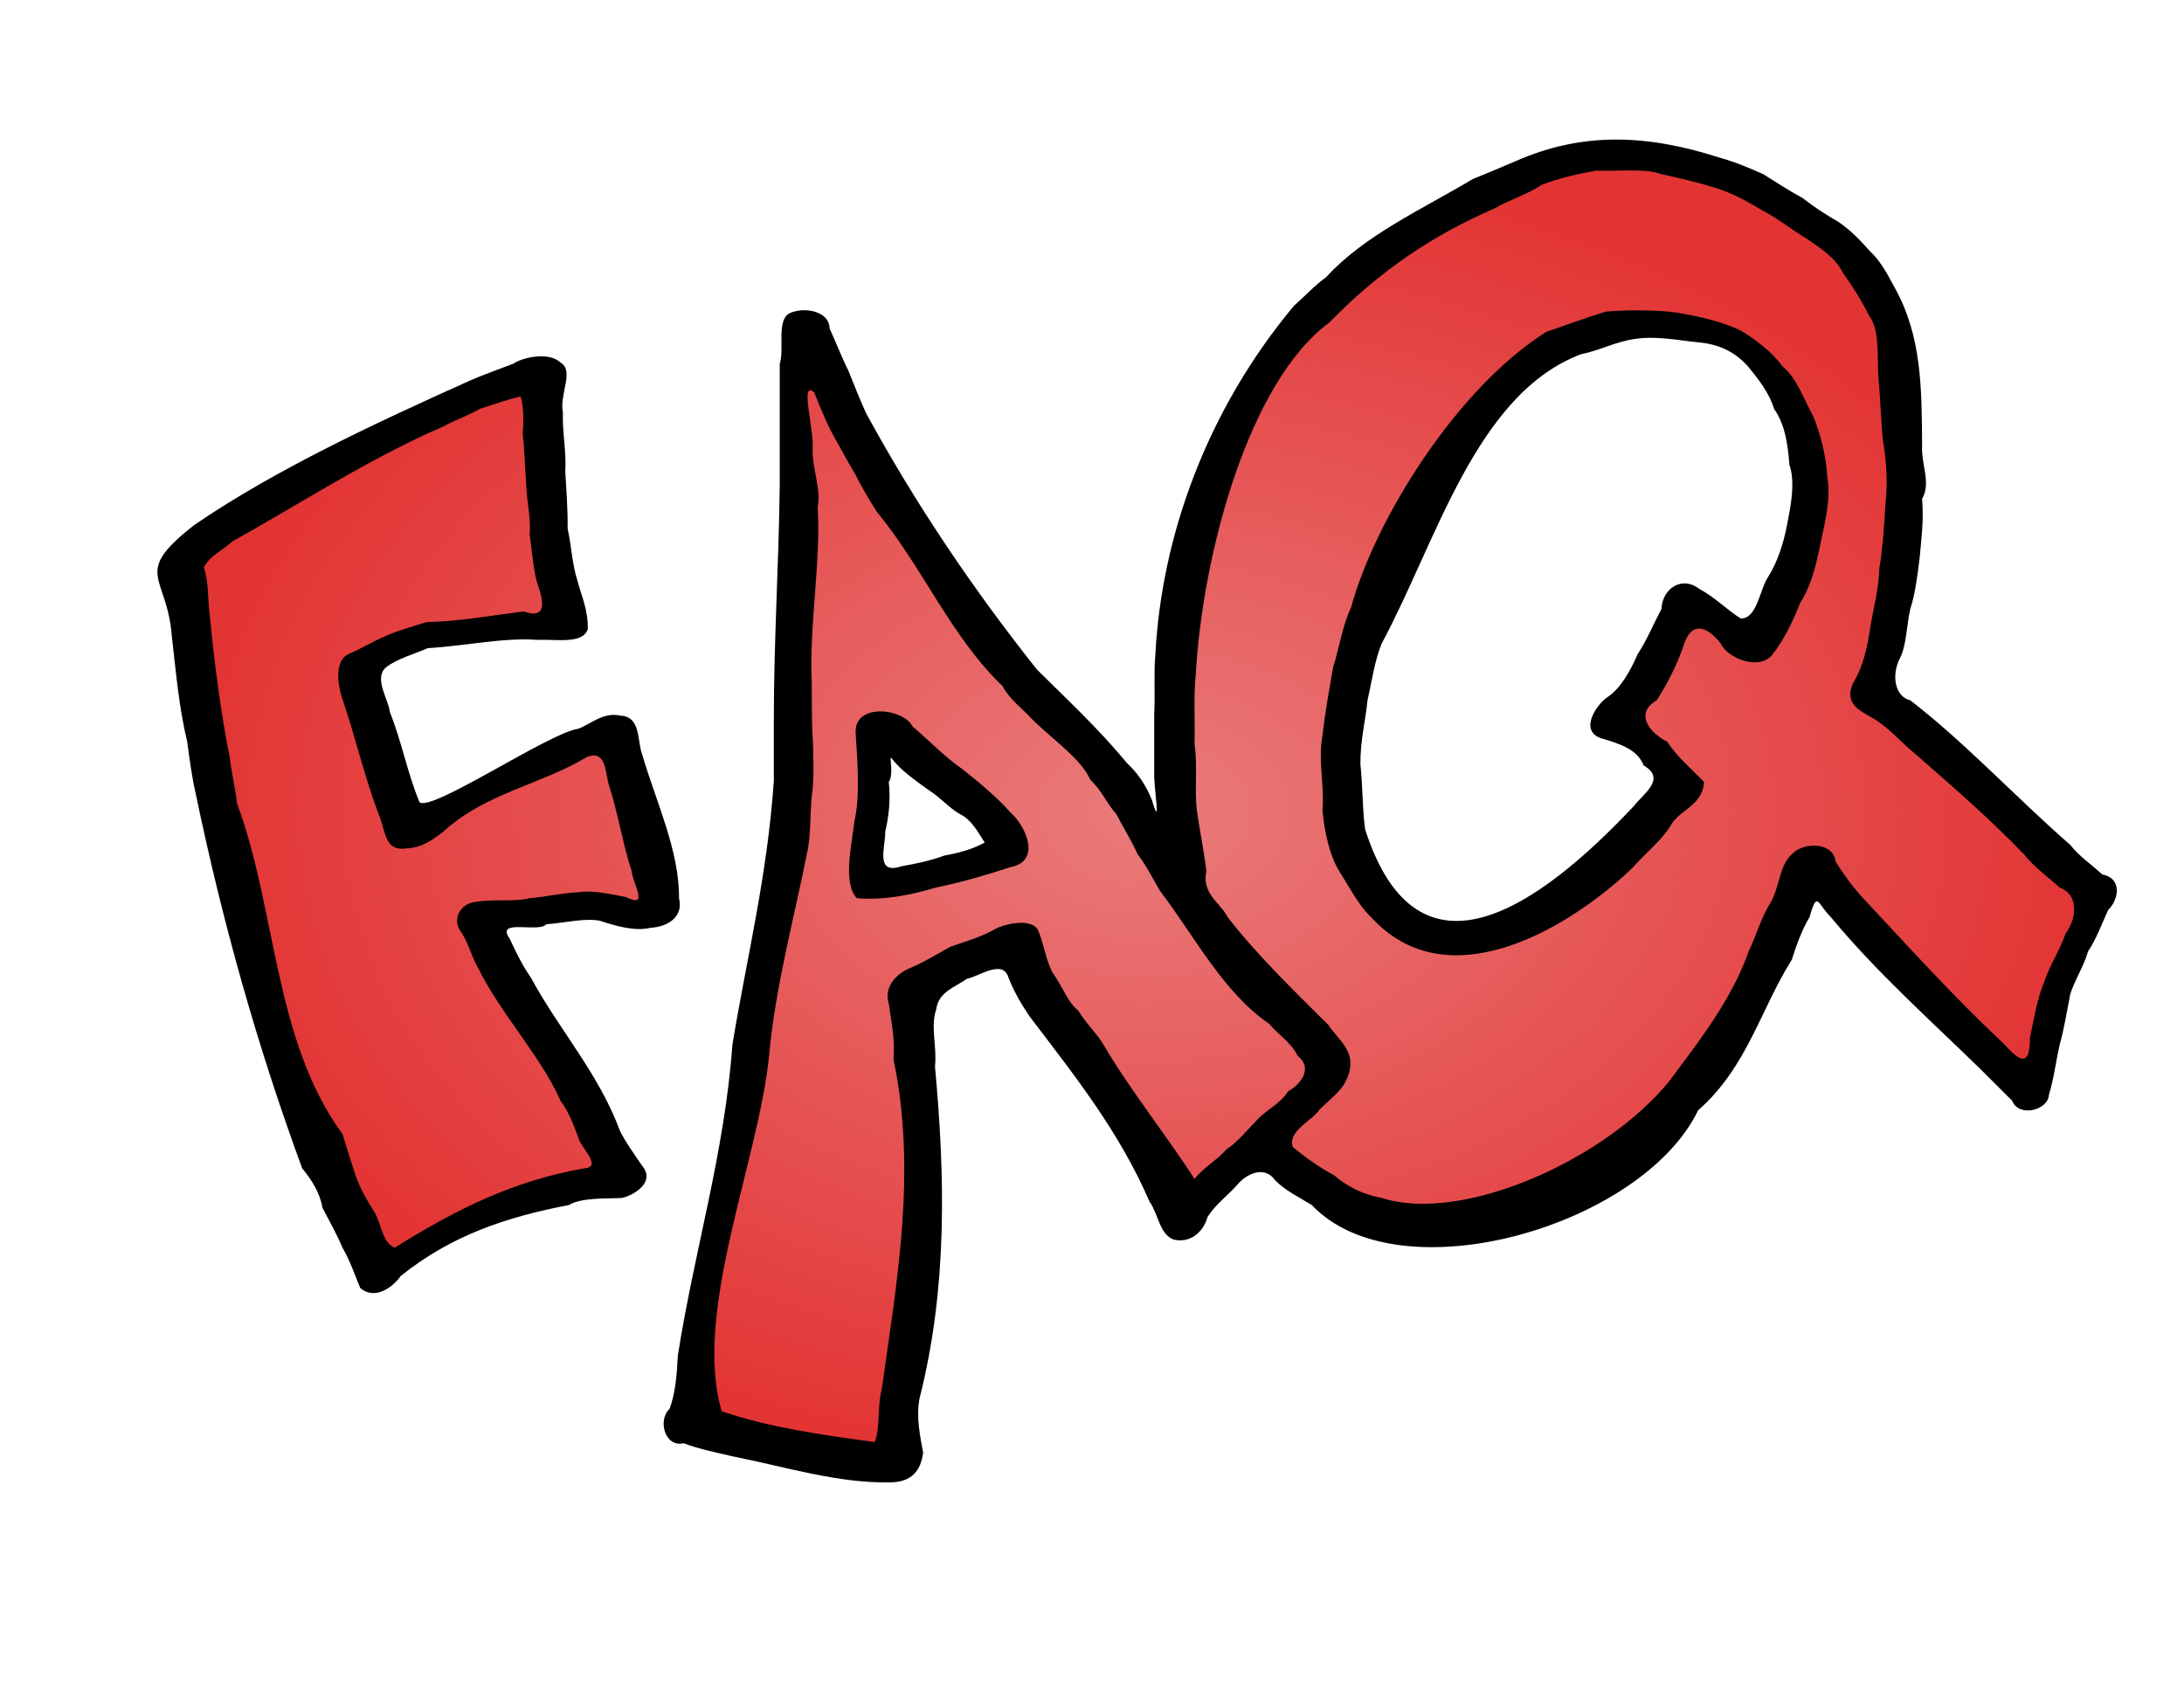
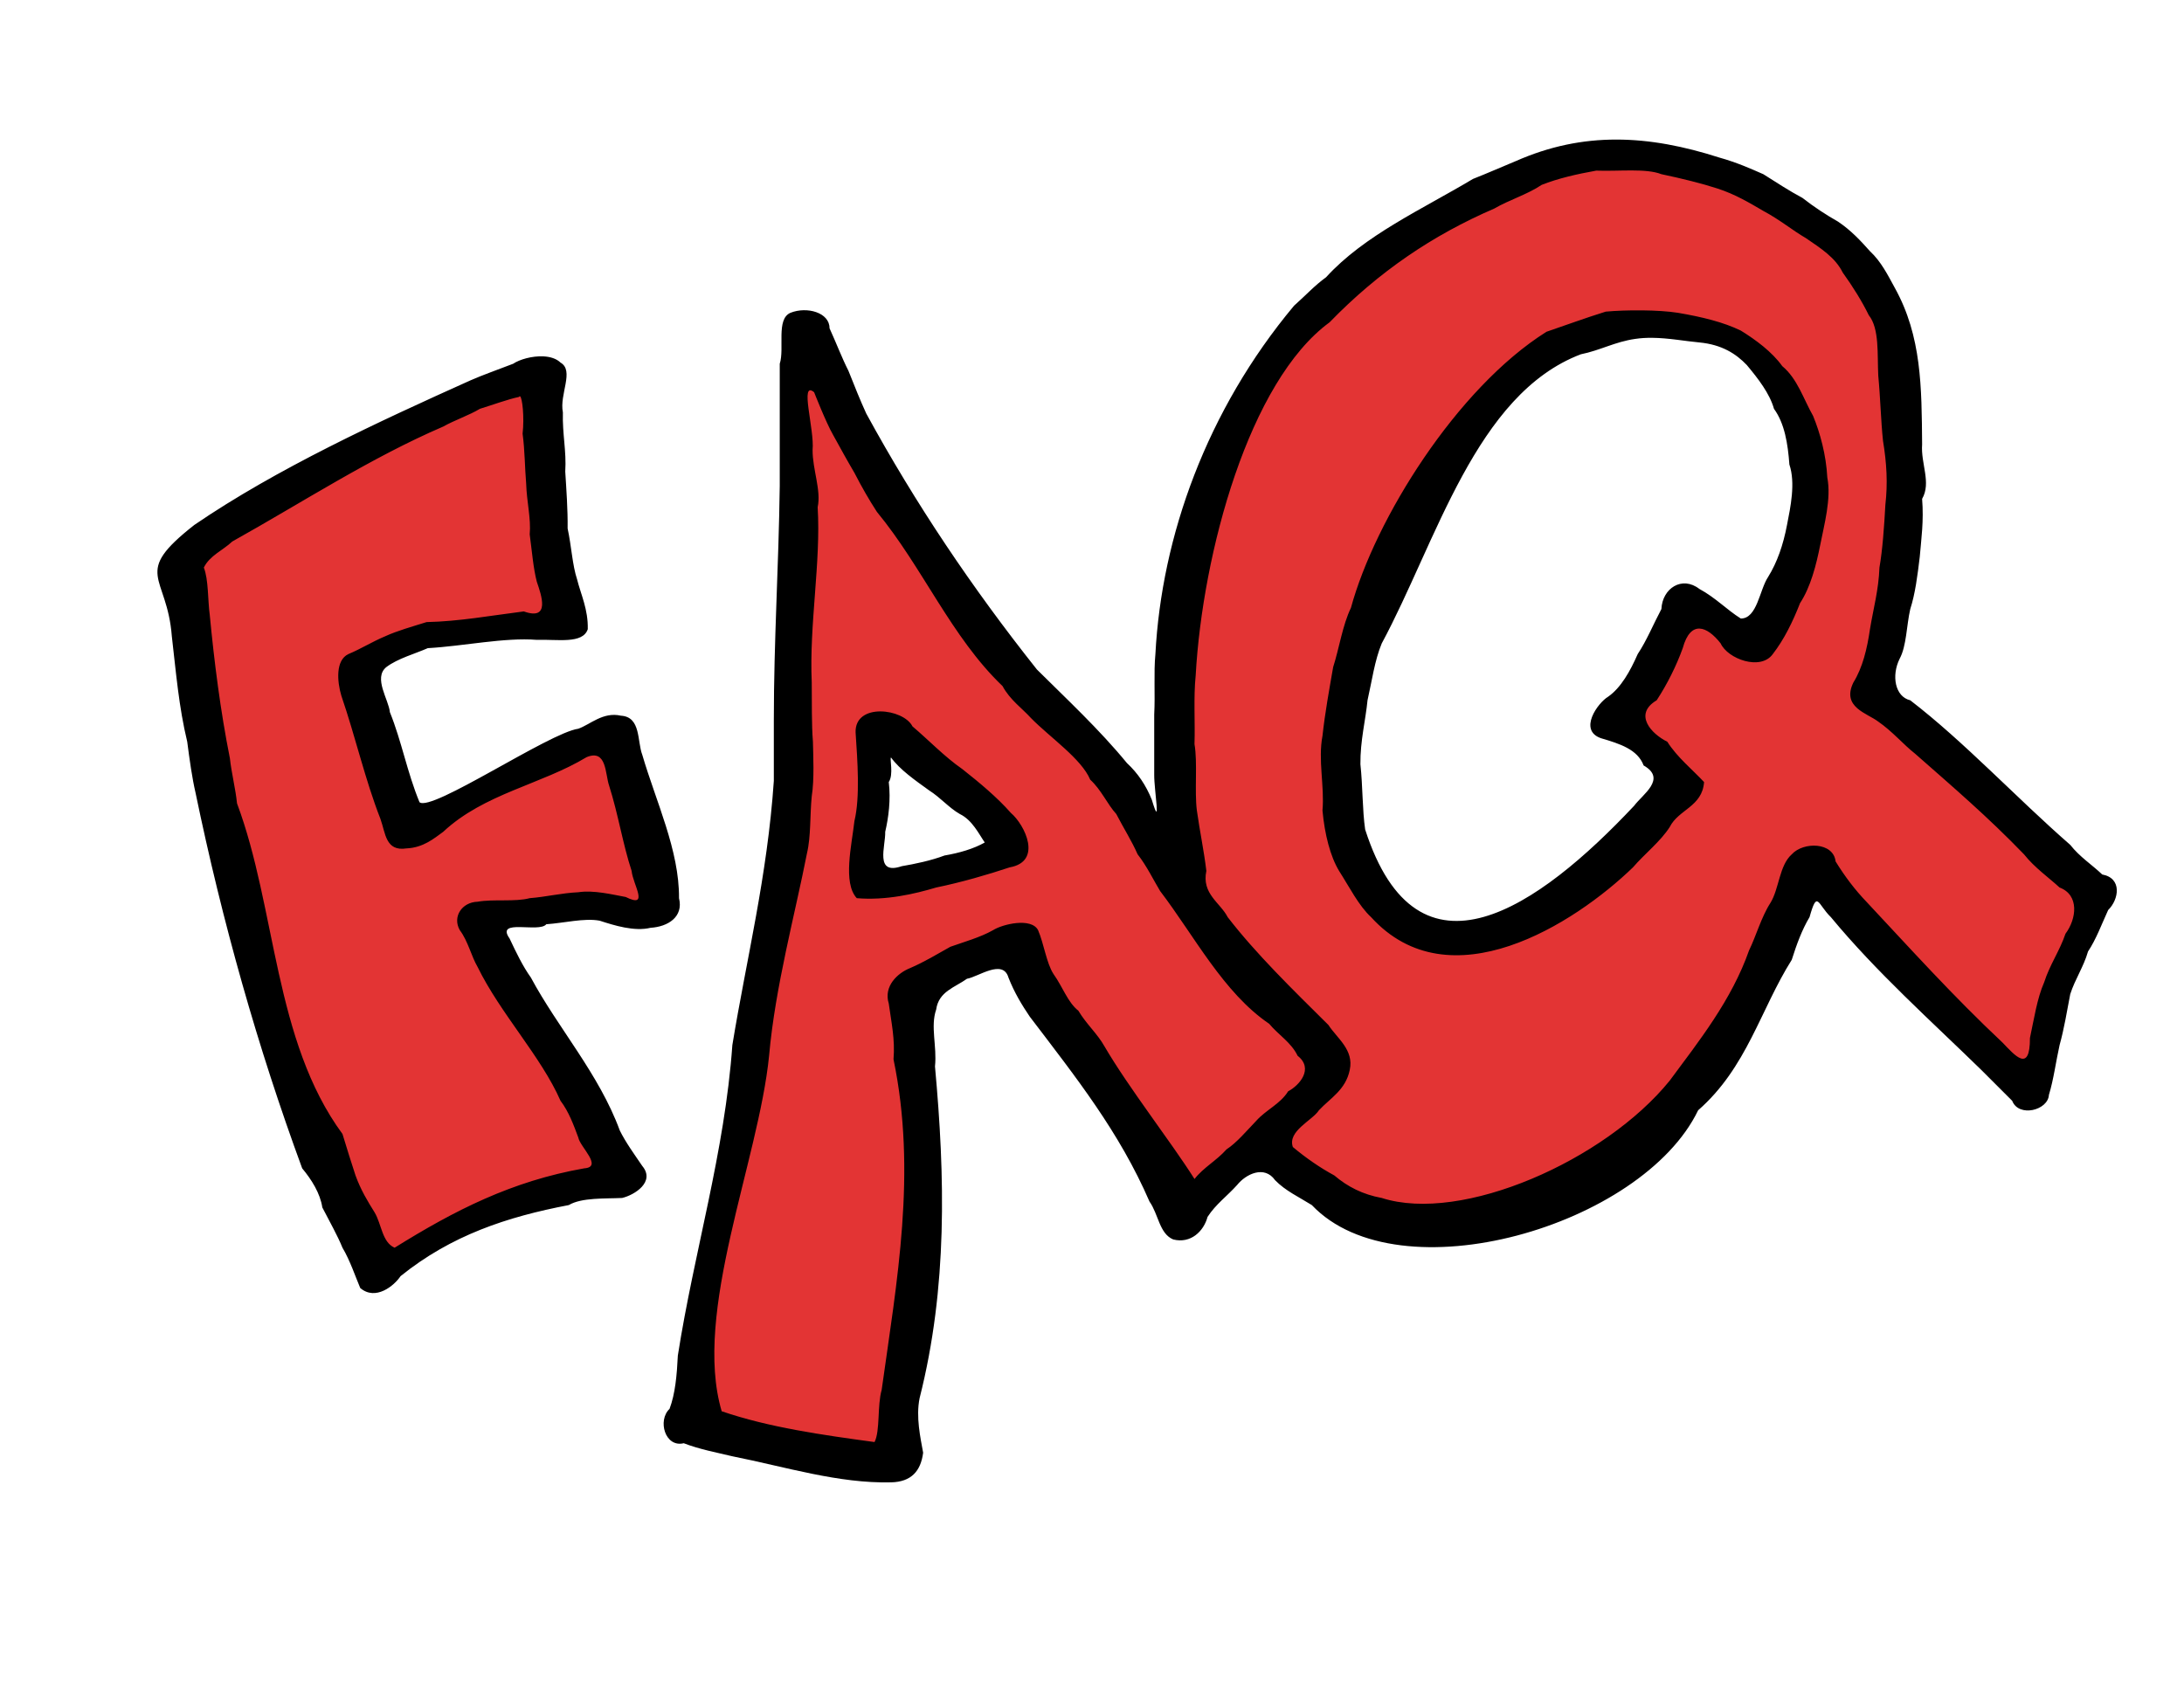
<svg xmlns="http://www.w3.org/2000/svg" xmlns:ns1="http://www.inkscape.org/namespaces/inkscape" xmlns:ns2="http://sodipodi.sourceforge.net/DTD/sodipodi-0.dtd" xmlns:xlink="http://www.w3.org/1999/xlink" viewBox="0,0,1843,1440" width="1843" height="1440" version="1.1" id="svg2" ns1:version="0.91 r13725" ns2:docname="FAQ-text.svg">
  <ns2:namedview pagecolor="#ffffff" bordercolor="#666666" borderopacity="1" objecttolerance="10" gridtolerance="10" guidetolerance="10" ns1:pageopacity="0" ns1:pageshadow="2" ns1:window-width="1916" ns1:window-height="1035" id="namedview9" showgrid="false" ns1:zoom="0.56783018" ns1:cx="961.85766" ns1:cy="253.32929" ns1:window-x="4" ns1:window-y="1" ns1:window-maximized="1" ns1:current-layer="g4162" />
  <defs id="defs4">
    <linearGradient ns1:collect="always" id="linearGradient4152">
      <stop style="stop-color:#ea7b7b;stop-opacity:1;" offset="0" id="stop4154" />
      <stop style="stop-color:#ea7b7b;stop-opacity:0;" offset="1" id="stop4156" />
    </linearGradient>
    <radialGradient ns1:collect="always" xlink:href="#linearGradient4152" id="radialGradient4158" cx="965.958" cy="685.373" fx="965.958" fy="685.373" r="807.46" gradientTransform="matrix(1,0,0,0.686,0,215.253)" gradientUnits="userSpaceOnUse" />
  </defs>
  <g id="layer0">
    <g id="g4162">
      <g id="g4167">
        <path style="fill:#e33434;fill-rule:evenodd;stroke:none;stroke-width:1px;stroke-linecap:butt;stroke-linejoin:miter;stroke-opacity:1;fill-opacity:1" d="M 1338.428 131.51 L 1246.852 161.449 L 1098.92 268.875 L 1012.627 422.09 L 996.777 603.482 L 998.537 751.414 L 885.828 591.154 L 785.445 476.684 L 716.764 335.797 L 690.348 288.248 L 676.258 300.574 L 667.453 691.537 L 581.16 1198.73 L 737.896 1239.236 L 757.27 1230.43 L 776.641 1078.977 L 778.402 879.973 L 774.879 830.662 L 857.65 804.246 L 998.537 1031.428 L 1060.176 966.268 L 1121.814 1005.012 L 1181.691 1034.949 L 1296.162 1010.295 C 1296.162 1010.295 1387.738 953.94 1387.738 960.984 C 1387.738 968.029 1470.51 869.406 1470.51 869.406 L 1530.387 737.324 L 1706.496 925.762 L 1732.912 848.273 L 1773.418 753.176 L 1577.938 580.588 L 1606.113 474.922 L 1595.547 288.248 L 1590.264 238.938 L 1511.016 172.016 L 1407.111 135.033 L 1338.428 131.51 z M 1373.65 274.158 L 1458.182 284.725 L 1493.404 309.381 L 1526.865 378.062 L 1507.492 511.906 L 1477.555 543.605 L 1430.006 510.145 L 1361.322 610.527 L 1417.678 656.314 L 1338.428 753.176 L 1275.029 791.918 L 1199.303 795.441 L 1179.93 774.309 L 1141.186 737.324 L 1123.576 642.227 L 1142.947 552.41 L 1186.975 453.789 L 1260.939 332.275 L 1304.967 291.77 L 1336.668 284.725 L 1373.65 274.158 z M 457.883 318.186 L 371.59 339.318 L 218.375 427.373 L 158.498 460.834 L 221.896 867.646 L 318.758 1075.455 L 369.828 1036.711 L 528.326 990.922 L 403.289 777.83 L 479.016 765.502 L 551.221 767.264 L 516 610.527 L 461.406 638.703 L 352.219 702.104 L 299.385 561.217 L 338.129 541.844 L 401.529 531.277 L 475.494 524.232 L 457.883 413.285 L 457.883 318.186 z M 741.418 621.094 L 764.312 629.898 L 824.189 686.254 L 848.846 714.432 L 790.729 737.324 L 730.852 744.369 L 741.418 621.094 z " id="path4139" />
-         <path id="path4150" d="M 1338.428 131.51 L 1246.852 161.449 L 1098.92 268.875 L 1012.627 422.09 L 996.777 603.482 L 998.537 751.414 L 885.828 591.154 L 785.445 476.684 L 716.764 335.797 L 690.348 288.248 L 676.258 300.574 L 667.453 691.537 L 581.16 1198.73 L 737.896 1239.236 L 757.27 1230.43 L 776.641 1078.977 L 778.402 879.973 L 774.879 830.662 L 857.65 804.246 L 998.537 1031.428 L 1060.176 966.268 L 1121.814 1005.012 L 1181.691 1034.949 L 1296.162 1010.295 C 1296.162 1010.295 1387.738 953.94 1387.738 960.984 C 1387.738 968.029 1470.51 869.406 1470.51 869.406 L 1530.387 737.324 L 1706.496 925.762 L 1732.912 848.273 L 1773.418 753.176 L 1577.938 580.588 L 1606.113 474.922 L 1595.547 288.248 L 1590.264 238.938 L 1511.016 172.016 L 1407.111 135.033 L 1338.428 131.51 z M 1373.65 274.158 L 1458.182 284.725 L 1493.404 309.381 L 1526.865 378.062 L 1507.492 511.906 L 1477.555 543.605 L 1430.006 510.145 L 1361.322 610.527 L 1417.678 656.314 L 1338.428 753.176 L 1275.029 791.918 L 1199.303 795.441 L 1179.93 774.309 L 1141.186 737.324 L 1123.576 642.227 L 1142.947 552.41 L 1186.975 453.789 L 1260.939 332.275 L 1304.967 291.77 L 1336.668 284.725 L 1373.65 274.158 z M 457.883 318.186 L 371.59 339.318 L 218.375 427.373 L 158.498 460.834 L 221.896 867.646 L 318.758 1075.455 L 369.828 1036.711 L 528.326 990.922 L 403.289 777.83 L 479.016 765.502 L 551.221 767.264 L 516 610.527 L 461.406 638.703 L 352.219 702.104 L 299.385 561.217 L 338.129 541.844 L 401.529 531.277 L 475.494 524.232 L 457.883 413.285 L 457.883 318.186 z M 741.418 621.094 L 764.312 629.898 L 824.189 686.254 L 848.846 714.432 L 790.729 737.324 L 730.852 744.369 L 741.418 621.094 z " style="fill:url(#radialGradient4158);fill-rule:evenodd;stroke:none;stroke-width:1px;stroke-linecap:butt;stroke-linejoin:miter;stroke-opacity:1;fill-opacity:1" />
        <path d="m 1279,136 c -12.1,5 -24,10.3 -36,15 -42.685,25.548 -91.596,47.422 -124,83 -9.5,6.8 -17.7,15.8 -27,24 -73.774,88.26 -111.79,194.818 -117,294 -1.5,15.7 -0.1,34.2 -1,51 l 0,51 c -0.1,12.9 6.1,48 -2,21 -4.9,-12.2 -11.8,-22.5 -21,-31 -23.388,-28.514 -51.155,-54.294 -76,-79 -54.716,-68.896 -102.496,-139.96 -144,-216 -5,-10.9 -9.9,-23.1 -15,-36 -5.5,-10.8 -10.2,-23.3 -16,-36 0.1,-13.2 -19,-18.6 -33,-13 -12.3,5.4 -4.8,30 -9,43 l 0,51 0,52 c -0.918,69.212 -5,130.253 -5,198 l 0,51 c -5.482,80.607 -23.213,150.914 -35,223 -6.417,90.465 -32.286,174.276 -46,262 -0.8,16.5 -2.2,32.3 -7,45 -10.3,9.7 -3.8,32.8 12,29 13.2,5.1 27.6,7.8 41,11 45.201,9.001 89.599,23.072 134,22 16.9,-0.4 25,-9.4 27,-25 -2.3,-12.8 -6.2,-30.1 -3,-46 23.716,-93.596 21.498,-187.232 13,-280 1.8,-17.1 -4,-33.6 1,-48 2.1,-15.3 15.9,-18.7 26,-26 9.4,-1.5 30.3,-17.1 35,-1 5,12.8 11.5,23.4 18,33 39.269,51.602 75.573,97.311 101,156 7.6,10.7 8.3,27.1 20,32 14.9,3.8 25.8,-7 29,-19 6.8,-10.6 16.8,-17.8 25,-27 7.3,-9.1 22.9,-16.9 32,-4 8.7,9 20.5,14.4 31,21 73.615,77.565 278.846,17.82 326,-80 41.223,-36.112 52.406,-84.713 79,-127 4.1,-13 8.7,-25.5 15,-36 6.6,-23.4 6.6,-11.1 18,0 38.569,46.611 84.4,87.416 127,129 9.3,9.4 17.9,18 26,26 5.6,14.3 30.3,8 31,-5 4,-13 5.9,-28.2 9,-42 3.8,-13.6 6.2,-28.4 9,-43 4.1,-12.8 11.2,-22.8 15,-36 6.9,-10.4 11.5,-23 17,-35 9.1,-8.9 12,-26.9 -5,-30 -8.6,-8.2 -19.1,-14.9 -27,-25 -45.701,-39.883 -89.38,-86.937 -135,-122 -12.9,-3.1 -16,-20.8 -9,-35 5.9,-10.8 5.8,-28.1 9,-42 4.2,-13 6.1,-28.2 8,-44 1.3,-15.3 3.5,-30.2 2,-49 7.9,-13.8 -1.2,-29.5 0,-46 -0.395,-48.246 -0.39,-91.219 -23,-132 -5.9,-10.8 -11.6,-22.3 -21,-31 -7.6,-8.5 -15.8,-17.5 -27,-25 -9.9,-5.6 -20.3,-12.4 -30,-20 -11.1,-5.9 -21.4,-12.7 -33,-20 -10.7,-4.7 -22.6,-10 -37,-14 -59.903,-19.265 -114.731,-22.338 -172,3 z m 97.91,7.844 c 9.7,0.025 18.59,0.606 25.09,3.156 17.1,3.6 34.1,7.8 47,12 15.3,4.9 27.5,12.3 39,19 13.9,7.4 24.6,16.4 36,23 12.7,8.7 24.8,16.4 31,29 8.4,11.6 16.5,24.7 22,36 9.1,11.3 7.1,33.1 8,51 1.8,18.8 2.2,38 4,55 3.1,18.8 4.1,35.8 2,54 -1,18.3 -2.4,38.1 -5,53 -0.7,19 -5.1,34.3 -8,52 -2.4,16.5 -6.2,32.4 -14,45 -10.2,20.9 11.8,25.9 21,33 11.8,8.1 21.5,19.6 31,27 32.813,28.905 60.913,52.841 92,85 8.9,11.3 21.4,20 30,28 16.8,6.3 14.4,26.4 5,39 -4.9,14.5 -13.2,26 -18,41 -6,13.6 -8.5,30.8 -12,47 0.1,30 -12.8,14.6 -23,4 -42.322,-39.78 -77.684,-79.136 -115,-119 -9.6,-10 -18.1,-21.2 -26,-34 -1.8,-16.4 -27.2,-16.8 -37,-6 -10.6,9.4 -10.6,29.1 -18,41 -7.7,11.9 -12.3,28.5 -18,40 -14.738,42.018 -42.205,76.488 -67,110 -54.508,67.325 -175.311,120.756 -243,99 -15.9,-2.9 -28.9,-9.5 -40,-19 -12.2,-6.6 -23.9,-14.7 -35,-24 -4.7,-13.5 16.4,-22.3 22,-31 9.6,-10.3 22.5,-17.1 26,-34 3.7,-17.1 -10.7,-26.7 -18,-38 -30.28,-30.025 -60.995,-59.904 -85,-91 -6.2,-12.2 -22.1,-19.6 -18,-39 -2,-17 -5.5,-33.2 -8,-51 -2.1,-16.4 0.7,-40.4 -2,-56 0.6,-18.4 -0.9,-39.6 1,-58 5.761,-103.351 45.02,-248.282 113,-298 41.421,-42.704 87.2,-73.688 139,-96 12.5,-7.3 27.8,-11.8 40,-20 13.6,-5.4 29.7,-9.1 46,-12 9.7,0.35 20.21,-0.181 29.91,-0.156 z m 8.97,118.094 C 1374.8,261.812 1363.6,262.2 1355,263 c -17.3,5.4 -33.6,11.4 -50,17 -75.843,47.68 -144.696,158.387 -165,233 -7,14.3 -10.1,34.9 -15,50 -3.3,19.1 -6.8,37.9 -9,58 -3.9,20.4 1.8,42.4 0,63 1.8,20 6.6,38.8 14,51 8.7,13.6 16.6,29.4 27,39 66.293,72.881 171.589,5.778 221,-42 9.8,-11.4 23.1,-21.7 31,-34 7.4,-14.9 27.5,-17.1 29,-38 -9.7,-10.4 -22.8,-21 -31,-34 -13.6,-6.7 -28.8,-23.2 -9,-35 8.8,-13.4 16.7,-29.2 22,-44 6.6,-24.1 20.6,-18.6 32,-4 6,13.1 33.7,23.3 44,9 9.6,-12.4 16.9,-27.4 23,-43 8.9,-13.5 13.7,-32.3 17,-49 3.3,-17 9.5,-39 6,-57 -1,-19.2 -6.1,-37.7 -12,-52 -8.1,-14.2 -13.2,-31.4 -26,-42 -8.6,-12 -22.2,-22.1 -35,-30 -14.6,-7.1 -32.5,-11.5 -53,-15 -8.1,-1.3 -19.05,-1.938 -30.12,-2.062 z m 8.18,23.156 c 14.13,0.122 28.16,2.856 39.94,3.906 19,1.8 31,9.6 40,19 9.7,11.6 19.3,24 23,37 9,12.4 11.7,29.4 13,47 5.3,15.8 0.9,36.1 -2,51 -3.2,16.9 -8.3,31.6 -16,44 -7.2,10.8 -9.2,35.1 -23,35 -11.8,-7.4 -21.3,-17.6 -35,-25 -14.6,-11.3 -31.2,-0.5 -32,17 -6.7,12.6 -12.4,26.6 -20,38 -6.3,14.4 -14.2,28.5 -25,36 -8.7,5.2 -25.3,28.3 -6,35 15.9,4.7 30.9,9.4 36,23 19.8,11.3 -0.9,24.4 -8,34 -80.273,85.441 -182.601,158.082 -227,20 -2.4,-16.6 -2,-36.7 -4,-55 -0.2,-19.9 4.4,-37.3 6,-54 3.7,-16.2 6,-33.6 12,-48 46.216,-85.779 79.255,-210.242 168,-244 16.4,-3.3 28.9,-10.6 46,-13 4.65,-0.7 9.35,-0.947 14.06,-0.906 z M 458.562,300.75 C 449.103,300.277 438.5,303.312 433,307 c -11.9,4.6 -25.8,9.5 -36,14 -77.409,34.801 -163.564,74.551 -233,122 -53.268,41.778 -22.974,41.332 -19,94 3.6,30.818 5.869,59.415 13,89 2,15.4 4.1,30.5 7,43 22.591,109.009 52.397,214.767 90,317 8,9.6 15.2,21.1 17,33 6,11.7 12.8,23.6 17,34 6.3,10.5 11,24.6 15,34 13,11.1 28.7,-2 34,-10 42.752,-34.495 89.834,-50.053 142,-60 10.9,-6.5 30.9,-5.3 45,-6 10.5,-2.5 28.2,-13.6 17,-27 -6.1,-9 -14,-19.8 -19,-30 -17.411,-47.494 -52.42,-86.842 -75,-129 -6.7,-9.3 -12.3,-20.9 -18,-33 -12.2,-17.2 25.1,-4.4 31,-12 14.9,-1 32.1,-5.4 45,-3 12.6,4.1 29.4,9.3 43,6 14.7,-0.9 27.9,-9.2 24,-25 0.332,-40.226 -19.482,-81.558 -31,-121 -4.4,-11.4 -1,-32 -18,-33 -15.2,-3.5 -26.1,7.6 -36,11 -24.716,3.496 -124.042,70.66 -134,62 -10.522,-25.512 -14.987,-51.224 -25,-76 -0.9,-10.4 -14.2,-28.9 -3,-38 9.6,-7.3 24.4,-11.3 35,-16 30.035,-1.694 64.874,-9.189 92,-7 17.4,-0.6 38.8,3.7 43,-9 0.4,-16.7 -5.8,-29.2 -9,-42 -4,-12 -4.8,-28.3 -8,-43 0.2,-16 -1.1,-33.4 -2,-48 1.1,-17.6 -2.5,-31.2 -2,-50 -3.1,-15.2 9.9,-35.2 -2,-42 -3.487,-3.413 -8.761,-4.966 -14.438,-5.25 z M 687,331 c 0,0 10.1,25.8 16,36 6.2,11.3 12.9,23.4 18,32 6.2,12.1 12.5,23 19,33 38.632,46.847 62.763,105.665 106,147 6.3,11.7 16.5,18.7 24,27 16.032,16.336 42.589,34.338 50,52 9.4,8.6 14.4,20.7 22,29 6.3,12.2 13,22.6 18,34 7.6,9.6 13.7,22.3 19,31 28.732,37.636 53.428,85.864 92,112 7.8,9.4 18.6,15.7 24,27 13.8,10.8 1.7,24.9 -8,30 -6.6,10.7 -18.8,15.7 -27,25 -7.9,8.2 -16.4,18.4 -25,24 -8.4,9.5 -19.6,15.4 -27,25 -20.392,-32.178 -55.386,-76.708 -76,-112 -6,-10.7 -15.2,-18.6 -22,-30 -9,-7.1 -13.2,-20.1 -21,-31 -5.9,-9.1 -8.1,-25.6 -13,-37 -5.7,-10.9 -30,-5.1 -38,0 -10.7,6.1 -25.4,10.2 -36,14 -11.3,6.3 -21.9,12.8 -34,18 -10.6,4.2 -22.6,15.3 -18,30 2.2,16.1 5.4,30 4,47 19.85,95.458 2.82,187.149 -10,279 -3.8,13.1 -1.2,34.5 -6,44 -43.788,-5.945 -89.21,-12.342 -129,-26 -24.587,-83.37 31.158,-211.233 40,-300 5.159,-58.299 21.971,-119.643 32,-171 3.4,-14.2 2.4,-32.3 4,-48 2.3,-14.3 1.2,-34.9 1,-46 -1.2,-15.2 -0.8,-32.8 -1,-50 -2.211,-49.076 7.81,-101.245 5,-148 3.1,-14.3 -4.383,-31.839 -4.283,-48.239 1.7,-17.5 -11.274,-59.089 1.283,-48.761 z m -248.156,3.469 c 1.947,1.085 3.731,17.794 2.156,31.531 1.9,14 1.9,29.4 3,42 0.5,16 4.2,29.4 3,43 1.9,14.2 3,28.5 6,40 3.8,11.1 11.7,33.1 -11,25 -28.121,3.549 -54.561,8.436 -82,9 -12.4,3.9 -24.5,7.2 -35,12 -11,4.6 -20.4,10.6 -31,15 -11,5.2 -9.5,23.2 -6,35 12.086,35.312 20.114,71.118 33,104 4.4,12.2 4.3,27.7 22,25 14.3,-0.6 23.5,-8.6 31,-14 34.538,-32.279 82.617,-39.834 121,-63 17.1,-7.1 15.6,14.2 19,24 7.642,23.929 11.598,49.595 19,72 1.1,11.6 15.3,32.1 -5,22 -11.1,-2 -26.9,-6 -40,-4 -14.6,0.7 -26.9,3.9 -41,5 -12.3,3.3 -30.4,0.6 -44,3 -13.3,0.4 -21.4,12.8 -15,24 7,9.3 9.7,22 15,31 19.269,39.424 53.594,75.584 70,113 7,9.2 11.1,20.5 15,31 1.4,7.9 21.1,24.9 5,26 -61.239,10.81 -109.376,35.474 -160,67 -10.7,-4.7 -10.9,-19.9 -17,-30 -5.7,-9.1 -11.5,-18.6 -16,-31 -3.4,-10.6 -7.2,-22.2 -11,-35 -57.893,-78.648 -55.827,-190.313 -89,-279 -1.2,-12.2 -4.7,-25.8 -6,-38 -8.015,-40.117 -13.29,-82.049 -17,-121 -1.7,-12.2 -1,-30 -5,-40 5,-10.2 16.1,-14.5 24,-22 59.193,-33.031 116.68,-70.616 178,-97 9.6,-5.4 22.3,-9.7 31,-15 10.2,-3.1 24,-8.2 33,-10 0.275,-0.537 0.566,-0.686 0.844,-0.531 z M 742.938,600.375 C 731.813,600.362 721.7,605.4 722,618 c 1.6,24.3 3.9,54.6 -1,75 -2.2,19.9 -10,52.1 2,65 24.5,2.1 49,-3.6 67,-9 21.8,-4.5 43.3,-10.8 62,-17 27.9,-4.9 13,-35.8 1,-46 -11.6,-13.2 -26.8,-25.8 -41,-37 -14.9,-10.3 -28.5,-24.6 -42,-36 -3.8,-7.55 -15.937,-12.613 -27.062,-12.625 z m 8.968,38.906 c 7.399,10.223 20.301,19.219 32.094,27.719 9.8,6.2 16.7,14.7 26,20 10.5,5.1 16,16.8 21,24 -9.3,5.3 -21.2,8.8 -34,11 -11,4.2 -25.2,7.2 -36,9 -23.2,7.9 -13.6,-16.9 -14,-29 2.8,-12 4.8,-27.1 3,-42 4.263,-6.394 0.592,-19.938 1.906,-20.719 z" id="path7" ns1:connector-curvature="0" style="fill:#000000" ns2:nodetypes="ccccccccccccccccccccccccccccccccccccccccccccccccccccccccccccccccscccccccccccccccccccccccccccccccccccccccccsccccccccccccccccccccccccccccccccccccccccccccccccccccccccccccccccccccccccccccccccccccsccccccccccccccccccccccccccccccccccsccccccccccccccccccccccccccccccccccccccccccccccccccccccccc" />
      </g>
    </g>
  </g>
</svg>